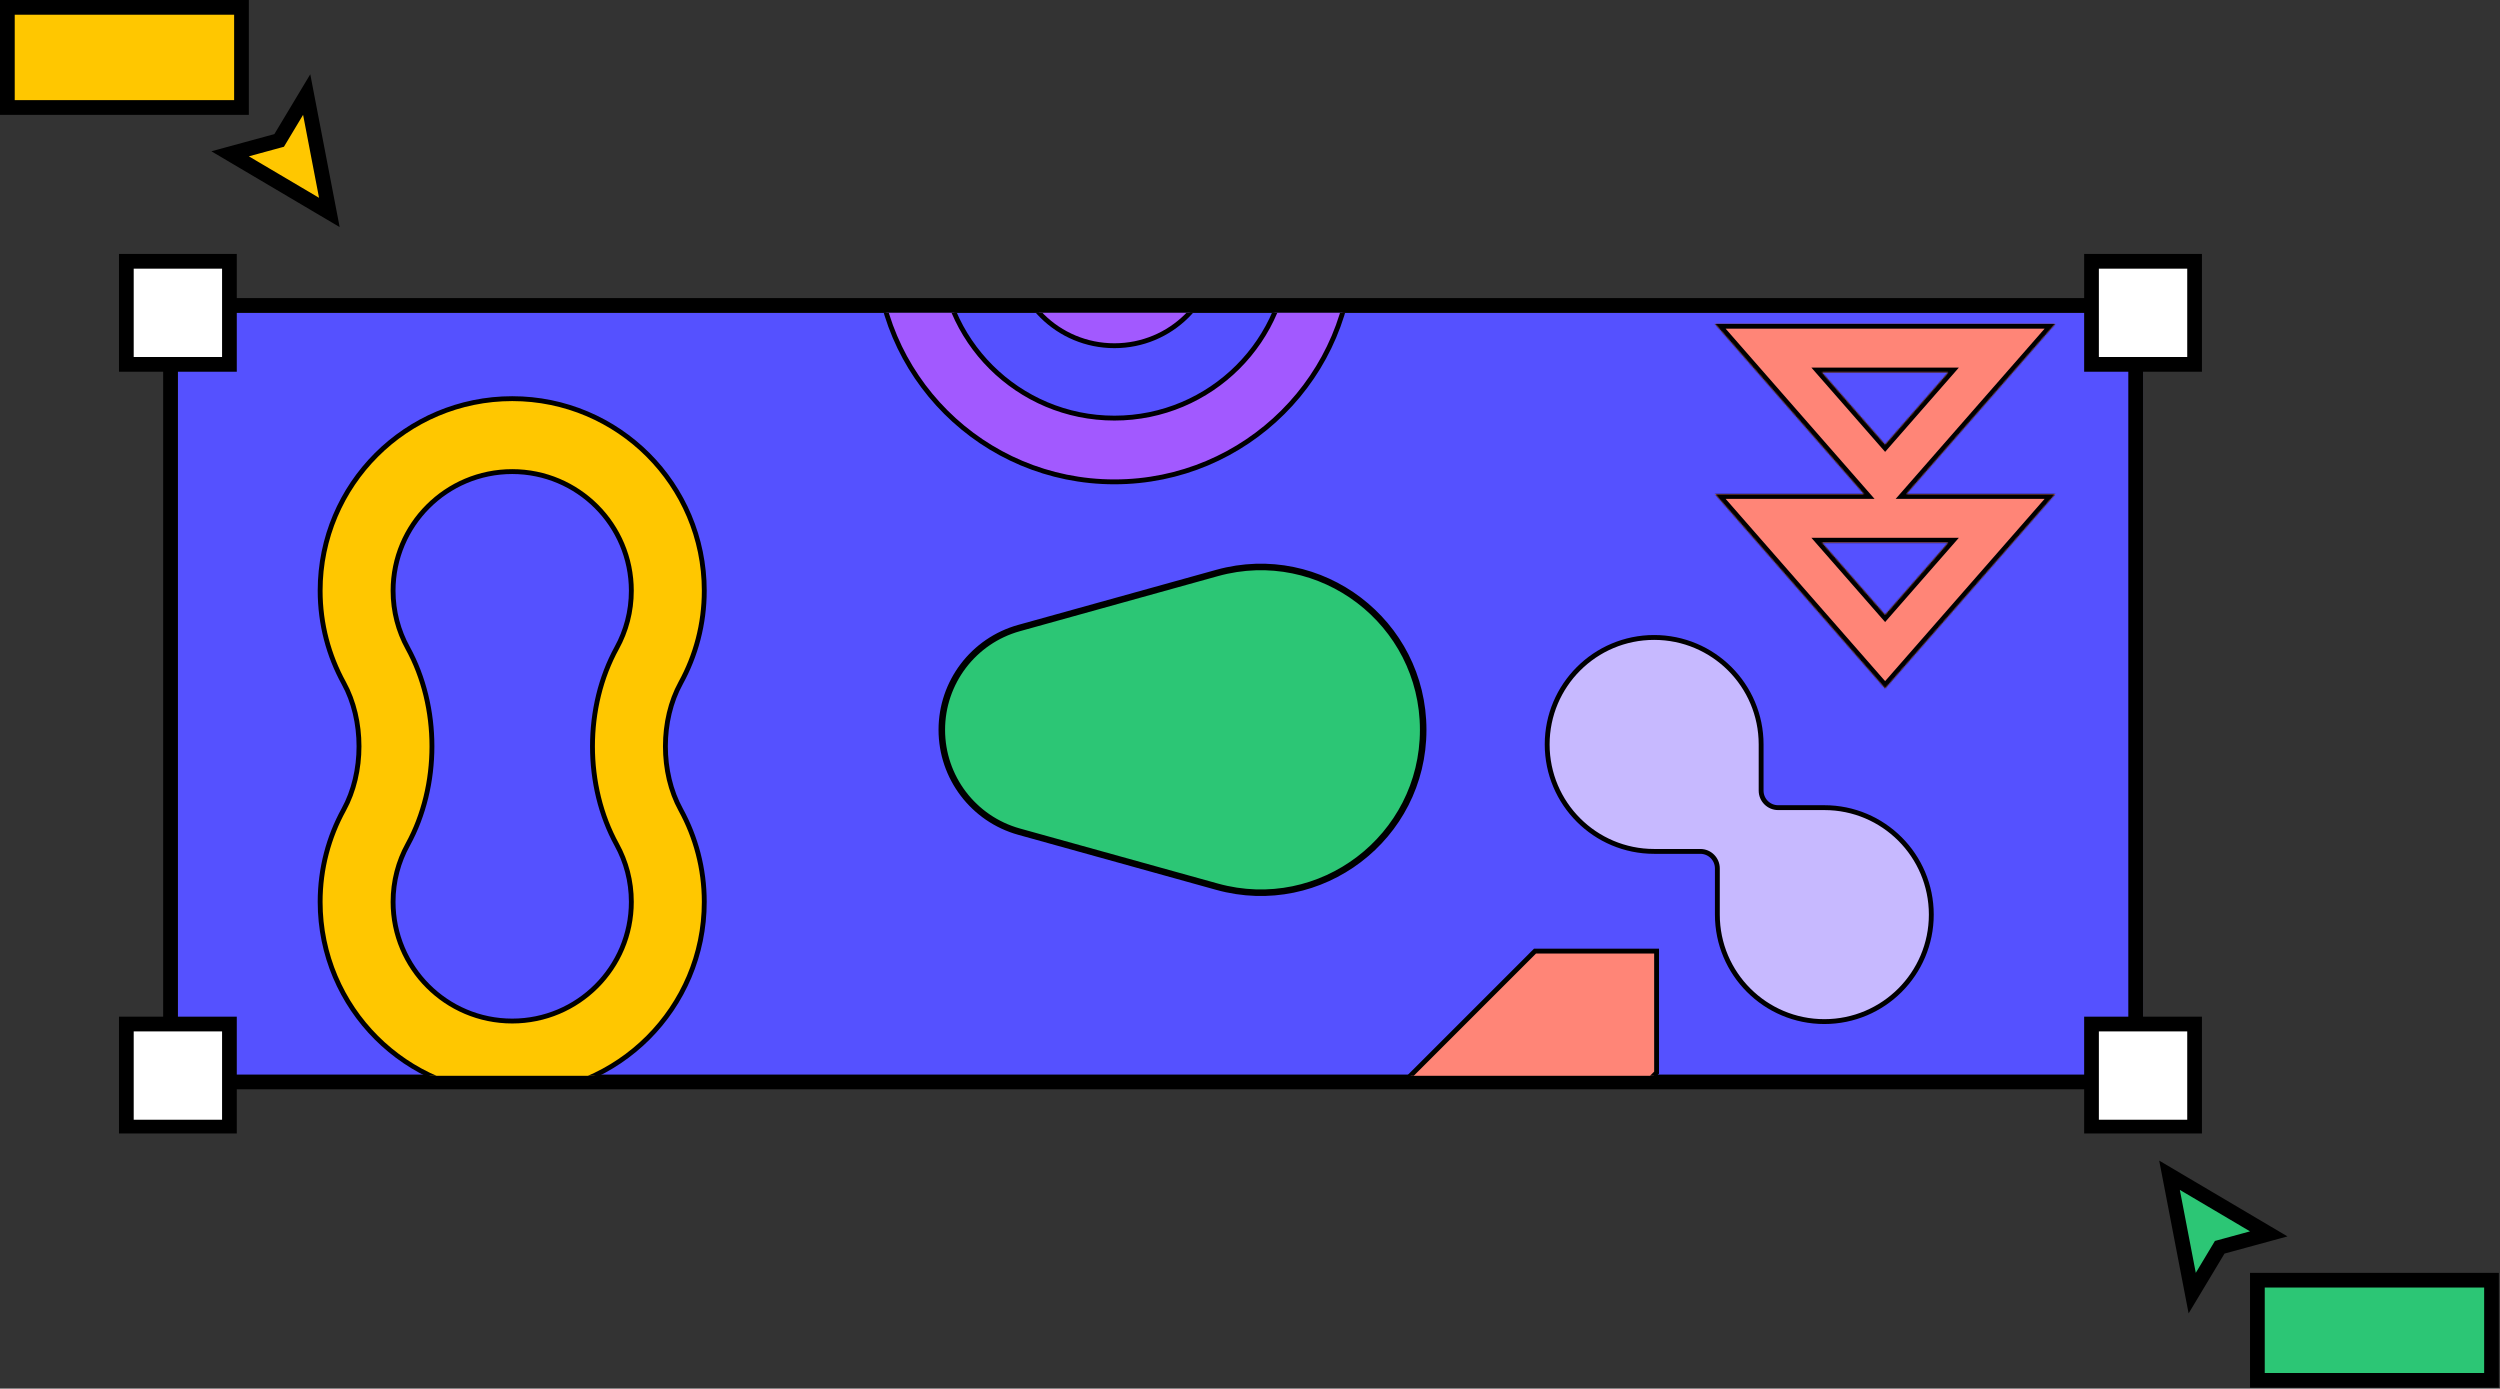
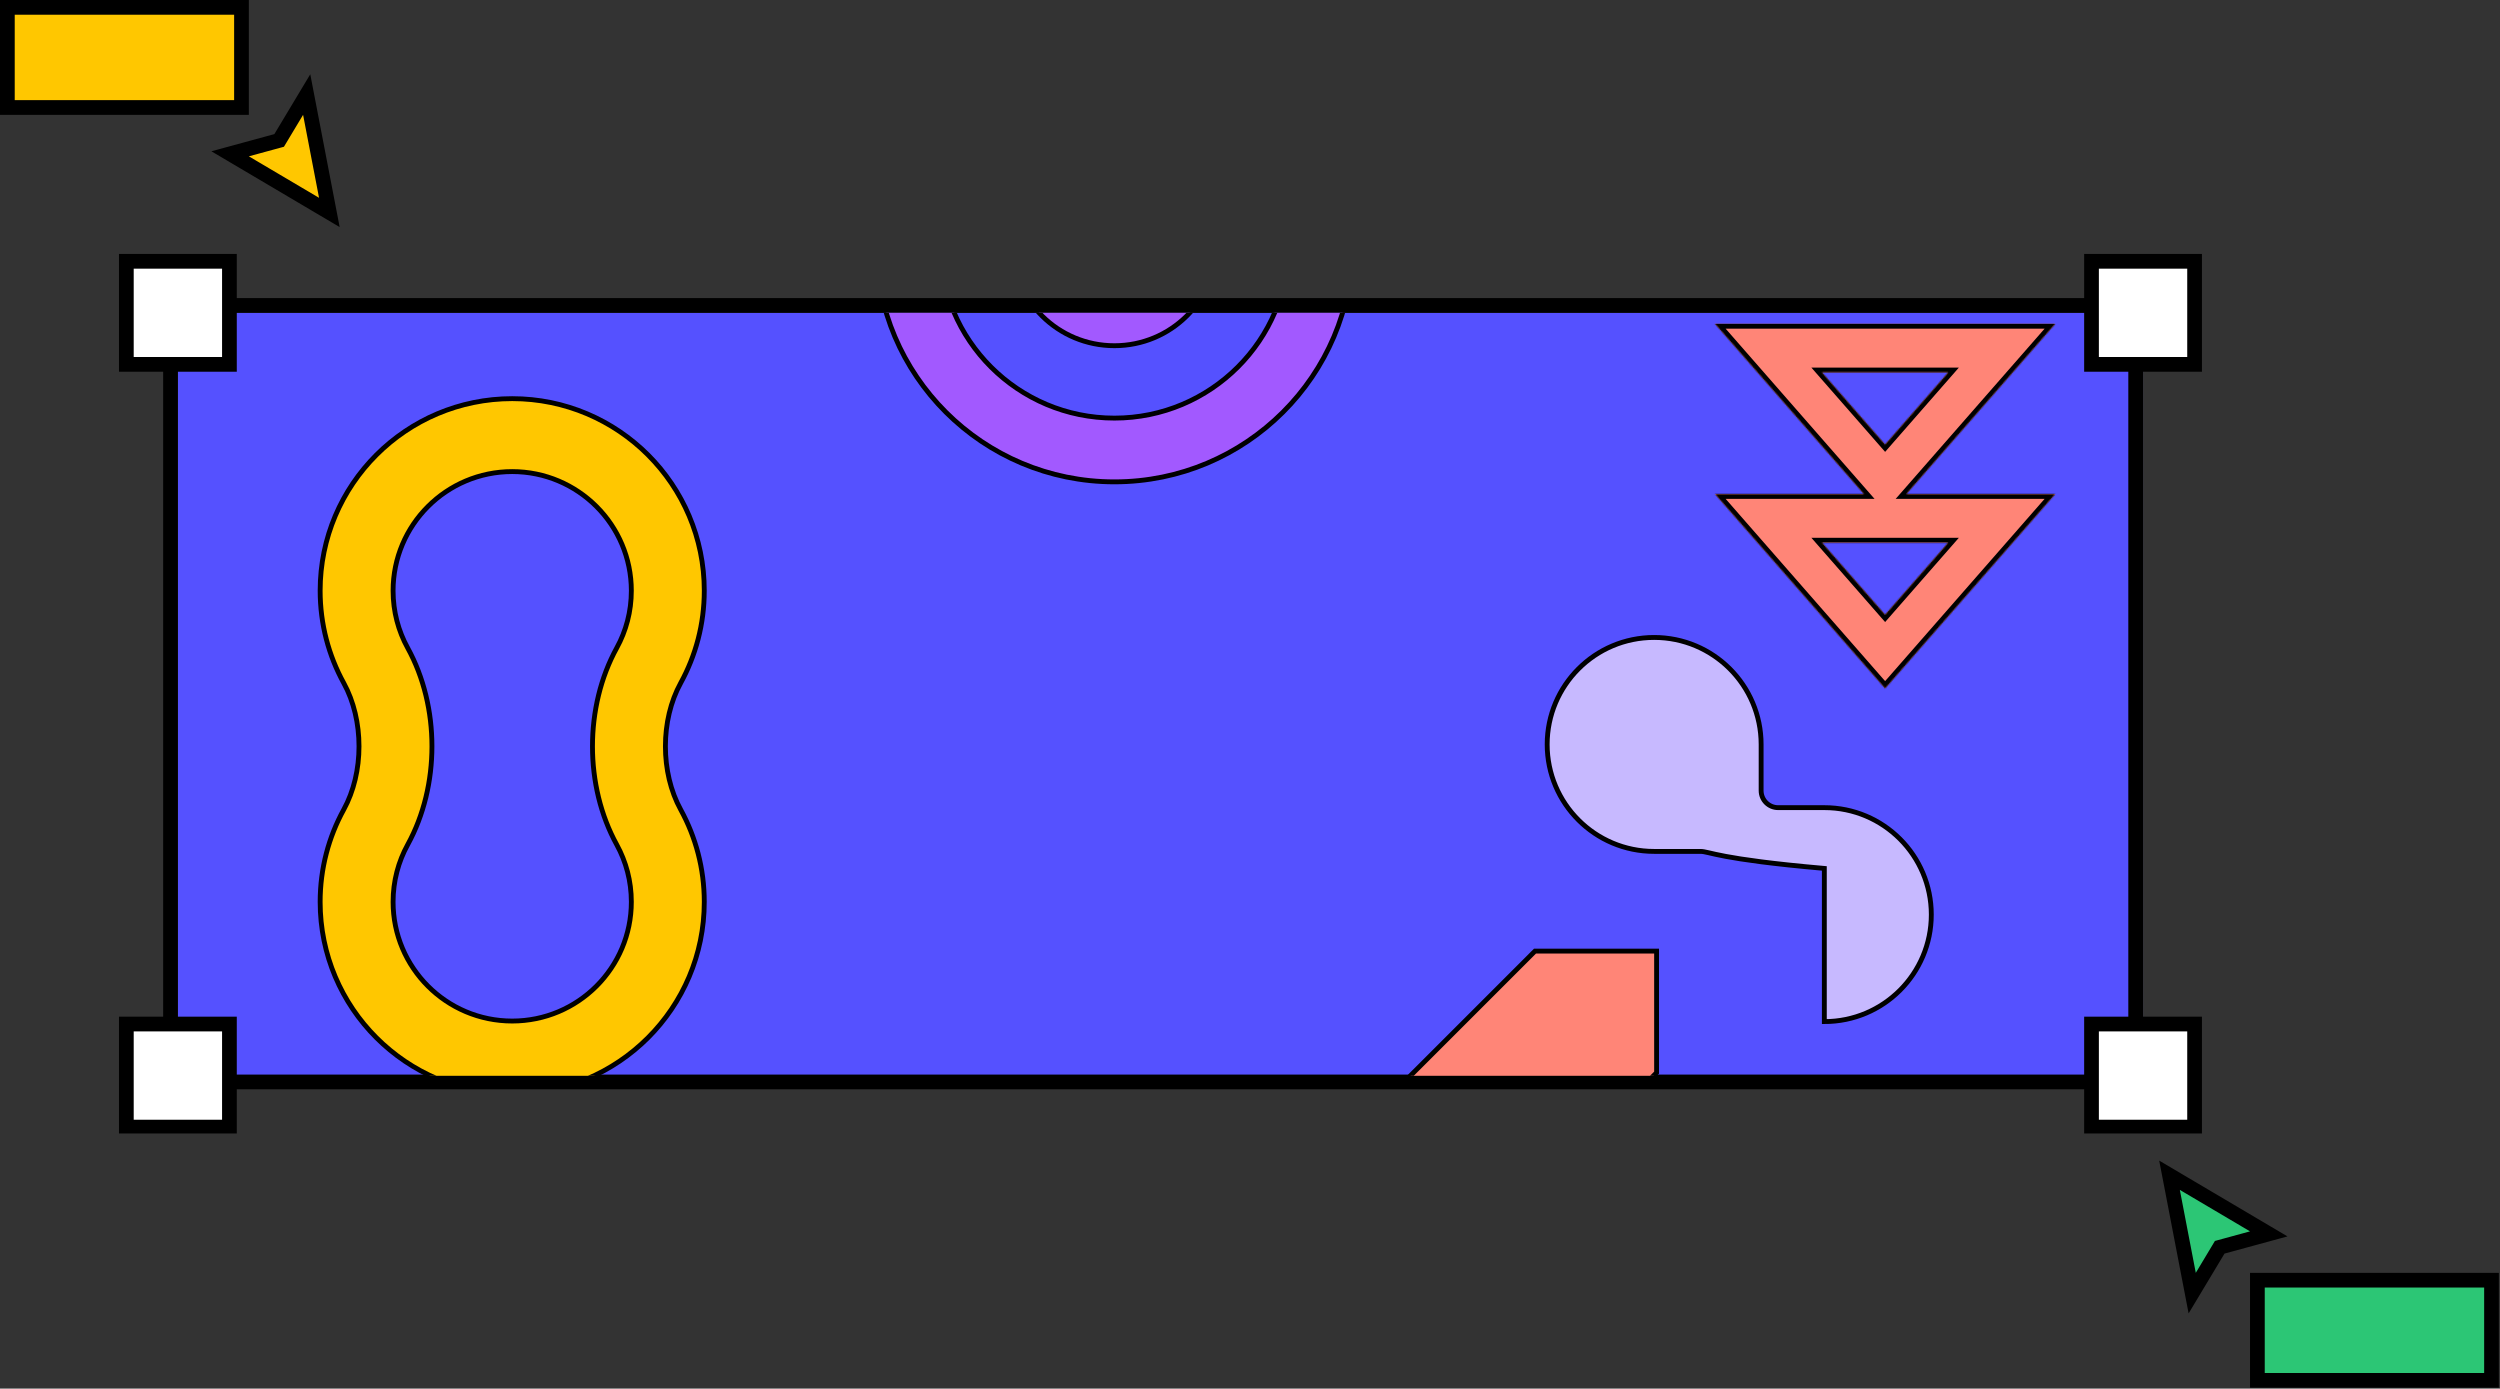
<svg xmlns="http://www.w3.org/2000/svg" width="2038" height="1132" viewBox="0 0 2038 1132" fill="none">
  <rect x="0" y="0" width="2038" height="1132" fill="#333333" stroke="none" />
  <g clip-path="url(#clip0_148_32)">
    <rect x="145" y="255" width="1602" height="622" fill="#5551FF" />
    <rect x="139" y="249" width="1602" height="633" stroke="black" stroke-width="12" />
    <rect x="103" y="834.782" width="84.03" height="84.03" fill="white" stroke="black" stroke-width="12" />
    <rect x="103" y="213" width="84.03" height="84.03" fill="white" stroke="black" stroke-width="12" />
    <rect x="1705" y="834.782" width="84.03" height="84.03" fill="white" stroke="black" stroke-width="12" />
    <rect x="1705" y="213" width="84.03" height="84.03" fill="white" stroke="black" stroke-width="12" />
    <g clip-path="url(#clip1_148_32)">
      <path d="M1050.61 199.025V87.156C1050.61 8.828 986.969 -54.662 908.476 -54.662C829.983 -54.662 766.343 8.828 766.343 87.156V199.025C766.343 277.353 829.983 340.843 908.476 340.843C986.969 340.843 1050.61 277.353 1050.61 199.025ZM714.247 87.156C714.247 -19.866 801.202 -106.633 908.476 -106.633C1015.75 -106.633 1102.7 -19.866 1102.7 87.156V199.025C1102.7 306.047 1015.75 392.813 908.476 392.813C801.202 392.813 714.247 306.047 714.247 199.025V87.156Z" fill="#A259FF" stroke="black" stroke-width="3.964" />
      <path d="M938.865 199.377V86.804C938.865 70.148 925.242 56.678 908.476 56.678C891.71 56.678 878.086 70.148 878.086 86.804V199.377C878.086 216.032 891.71 229.502 908.476 229.502C925.242 229.502 938.865 216.032 938.865 199.377ZM825.235 86.804C825.235 41.286 862.486 4.355 908.476 4.355C954.466 4.355 991.717 41.286 991.717 86.804V199.377C991.717 244.895 954.466 281.825 908.476 281.825C862.486 281.825 825.235 244.895 825.235 199.377V86.804Z" fill="#A259FF" stroke="black" stroke-width="3.964" />
      <path d="M1251.35 775.325L1350.45 775.325V874.422L1132.43 1092.43H1033.34V993.337L1251.35 775.325Z" fill="#FF8577" stroke="black" stroke-width="3.964" />
-       <path d="M1386.12 694.066L1348.46 694.066C1300.3 694.066 1261.26 655.023 1261.26 606.861C1261.26 558.7 1300.3 519.657 1348.46 519.657C1396.63 519.657 1435.67 558.7 1435.67 606.861L1435.67 644.518C1435.67 652.18 1441.88 658.392 1449.54 658.392H1487.2C1535.36 658.392 1574.4 697.434 1574.4 745.596C1574.4 793.758 1535.36 832.801 1487.2 832.801C1439.04 832.801 1399.99 793.758 1399.99 745.596V707.94C1399.99 700.278 1393.78 694.066 1386.12 694.066Z" fill="#C7B9FF" stroke="black" stroke-width="3.964" />
+       <path d="M1386.12 694.066L1348.46 694.066C1300.3 694.066 1261.26 655.023 1261.26 606.861C1261.26 558.7 1300.3 519.657 1348.46 519.657C1396.63 519.657 1435.67 558.7 1435.67 606.861L1435.67 644.518C1435.67 652.18 1441.88 658.392 1449.54 658.392H1487.2C1535.36 658.392 1574.4 697.434 1574.4 745.596C1574.4 793.758 1535.36 832.801 1487.2 832.801V707.94C1399.99 700.278 1393.78 694.066 1386.12 694.066Z" fill="#C7B9FF" stroke="black" stroke-width="3.964" />
      <mask id="path-11-inside-1_148_32" fill="white">
        <path fill-rule="evenodd" clip-rule="evenodd" d="M1519.41 402.723L1398.01 263.988H1675.48L1554.09 402.723H1675.48L1536.75 561.277L1398.01 402.723H1519.41ZM1536.75 362.347L1485.37 303.627H1588.13L1536.75 362.347ZM1536.75 501.082L1485.37 442.361H1588.13L1536.75 501.082Z" />
      </mask>
      <path fill-rule="evenodd" clip-rule="evenodd" d="M1519.41 402.723L1398.01 263.988H1675.48L1554.09 402.723H1675.48L1536.75 561.277L1398.01 402.723H1519.41ZM1536.75 362.347L1485.37 303.627H1588.13L1536.75 362.347ZM1536.75 501.082L1485.37 442.361H1588.13L1536.75 501.082Z" fill="#FF8577" />
      <path d="M1398.01 263.988V260.024H1389.28L1395.03 266.598L1398.01 263.988ZM1519.41 402.723V406.687H1528.14L1522.39 400.113L1519.41 402.723ZM1675.48 263.988L1678.47 266.598L1684.22 260.024H1675.48V263.988ZM1554.09 402.723L1551.11 400.113L1545.35 406.687H1554.09V402.723ZM1675.48 402.723L1678.47 405.333L1684.22 398.759H1675.48V402.723ZM1536.75 561.277L1533.76 563.887L1536.75 567.297L1539.73 563.887L1536.75 561.277ZM1398.01 402.723V398.759H1389.28L1395.03 405.333L1398.01 402.723ZM1485.37 303.627V299.663H1476.63L1482.38 306.237L1485.37 303.627ZM1536.75 362.347L1533.76 364.958L1536.75 368.367L1539.73 364.958L1536.75 362.347ZM1588.13 303.627L1591.11 306.237L1596.86 299.663H1588.13V303.627ZM1485.37 442.361V438.398H1476.63L1482.38 444.972L1485.37 442.361ZM1536.75 501.082L1533.76 503.693L1536.75 507.102L1539.73 503.693L1536.75 501.082ZM1588.13 442.361L1591.11 444.972L1596.86 438.398H1588.13V442.361ZM1395.03 266.598L1516.42 405.333L1522.39 400.113L1401 261.378L1395.03 266.598ZM1675.48 260.024H1398.01V267.952H1675.48V260.024ZM1557.07 405.333L1678.47 266.598L1672.5 261.378L1551.11 400.113L1557.07 405.333ZM1675.48 398.759H1554.09V406.687H1675.48V398.759ZM1539.73 563.887L1678.47 405.333L1672.5 400.113L1533.76 558.667L1539.73 563.887ZM1395.03 405.333L1533.76 563.887L1539.73 558.667L1401 400.113L1395.03 405.333ZM1519.41 398.759H1398.01V406.687H1519.41V398.759ZM1482.38 306.237L1533.76 364.958L1539.73 359.737L1488.35 301.016L1482.38 306.237ZM1588.13 299.663H1485.37V307.59H1588.13V299.663ZM1539.73 364.958L1591.11 306.237L1585.14 301.016L1533.76 359.737L1539.73 364.958ZM1482.38 444.972L1533.76 503.693L1539.73 498.472L1488.35 439.751L1482.38 444.972ZM1588.13 438.398H1485.37V446.325H1588.13V438.398ZM1539.73 503.693L1591.11 444.972L1585.14 439.751L1533.76 498.472L1539.73 503.693Z" fill="black" mask="url(#path-11-inside-1_148_32)" />
-       <path d="M830.776 511.97L992.134 467.1C1076.6 443.61 1160.18 507.204 1160.18 594.97C1160.18 682.735 1076.6 746.33 992.134 722.84L830.776 677.969C793.533 667.613 767.759 633.666 767.759 594.97C767.759 556.274 793.533 522.327 830.776 511.97Z" fill="#2CC675" stroke="black" stroke-width="5.329" />
      <path d="M514.669 735.241C514.669 718.216 510.34 702.386 502.772 688.604C476.392 640.568 476.392 576.227 502.772 528.191C510.34 514.409 514.669 498.579 514.669 481.554C514.669 427.919 471.189 384.44 417.554 384.44C363.919 384.44 320.44 427.919 320.44 481.554C320.44 498.579 324.768 514.409 332.337 528.191C358.717 576.227 358.717 640.568 332.337 688.604C324.768 702.386 320.44 718.216 320.44 735.241C320.44 788.876 363.919 832.355 417.554 832.355C471.189 832.355 514.669 788.876 514.669 735.241ZM554.888 556.812C538.297 587.023 538.297 629.772 554.888 659.984C567.151 682.314 574.127 707.96 574.127 735.241C574.127 821.713 504.027 891.813 417.554 891.813C331.082 891.813 260.982 821.713 260.982 735.241C260.982 707.96 267.957 682.314 280.221 659.984C296.812 629.772 296.812 587.023 280.221 556.812C267.957 534.481 260.982 508.835 260.982 481.554C260.982 395.082 331.082 324.982 417.554 324.982C504.027 324.982 574.127 395.082 574.127 481.554C574.127 508.835 567.151 534.481 554.888 556.812Z" fill="#FFC700" stroke="black" stroke-width="3.964" />
    </g>
  </g>
  <rect x="6" y="6" width="190.862" height="81.629" fill="#FFC700" stroke="black" stroke-width="12" />
  <path d="M257.027 166.415L268.484 173.185L265.971 160.116L252.967 92.495L250.004 77.086L241.93 90.541L227.566 114.482L201.283 121.65L187.591 125.384L199.809 132.604L257.027 166.415Z" fill="#FFC700" stroke="black" stroke-width="12" stroke-linecap="square" />
  <rect x="2031.08" y="1125.25" width="190.862" height="81.629" transform="rotate(-180 2031.08 1125.25)" fill="#2CC675" stroke="black" stroke-width="12" />
  <path d="M1780.05 964.834L1768.59 958.064L1771.11 971.133L1784.11 1038.75L1787.08 1054.16L1795.15 1040.71L1809.51 1016.77L1835.8 1009.6L1849.49 1005.86L1837.27 998.645L1780.05 964.834Z" fill="#2CC675" stroke="black" stroke-width="12" stroke-linecap="square" />
  <defs>
    <clipPath id="clip0_148_32">
      <rect width="1716" height="717" fill="white" transform="translate(97 207)" />
    </clipPath>
    <clipPath id="clip1_148_32">
      <rect width="1554" height="622" fill="white" transform="translate(193 255)" />
    </clipPath>
  </defs>
</svg>